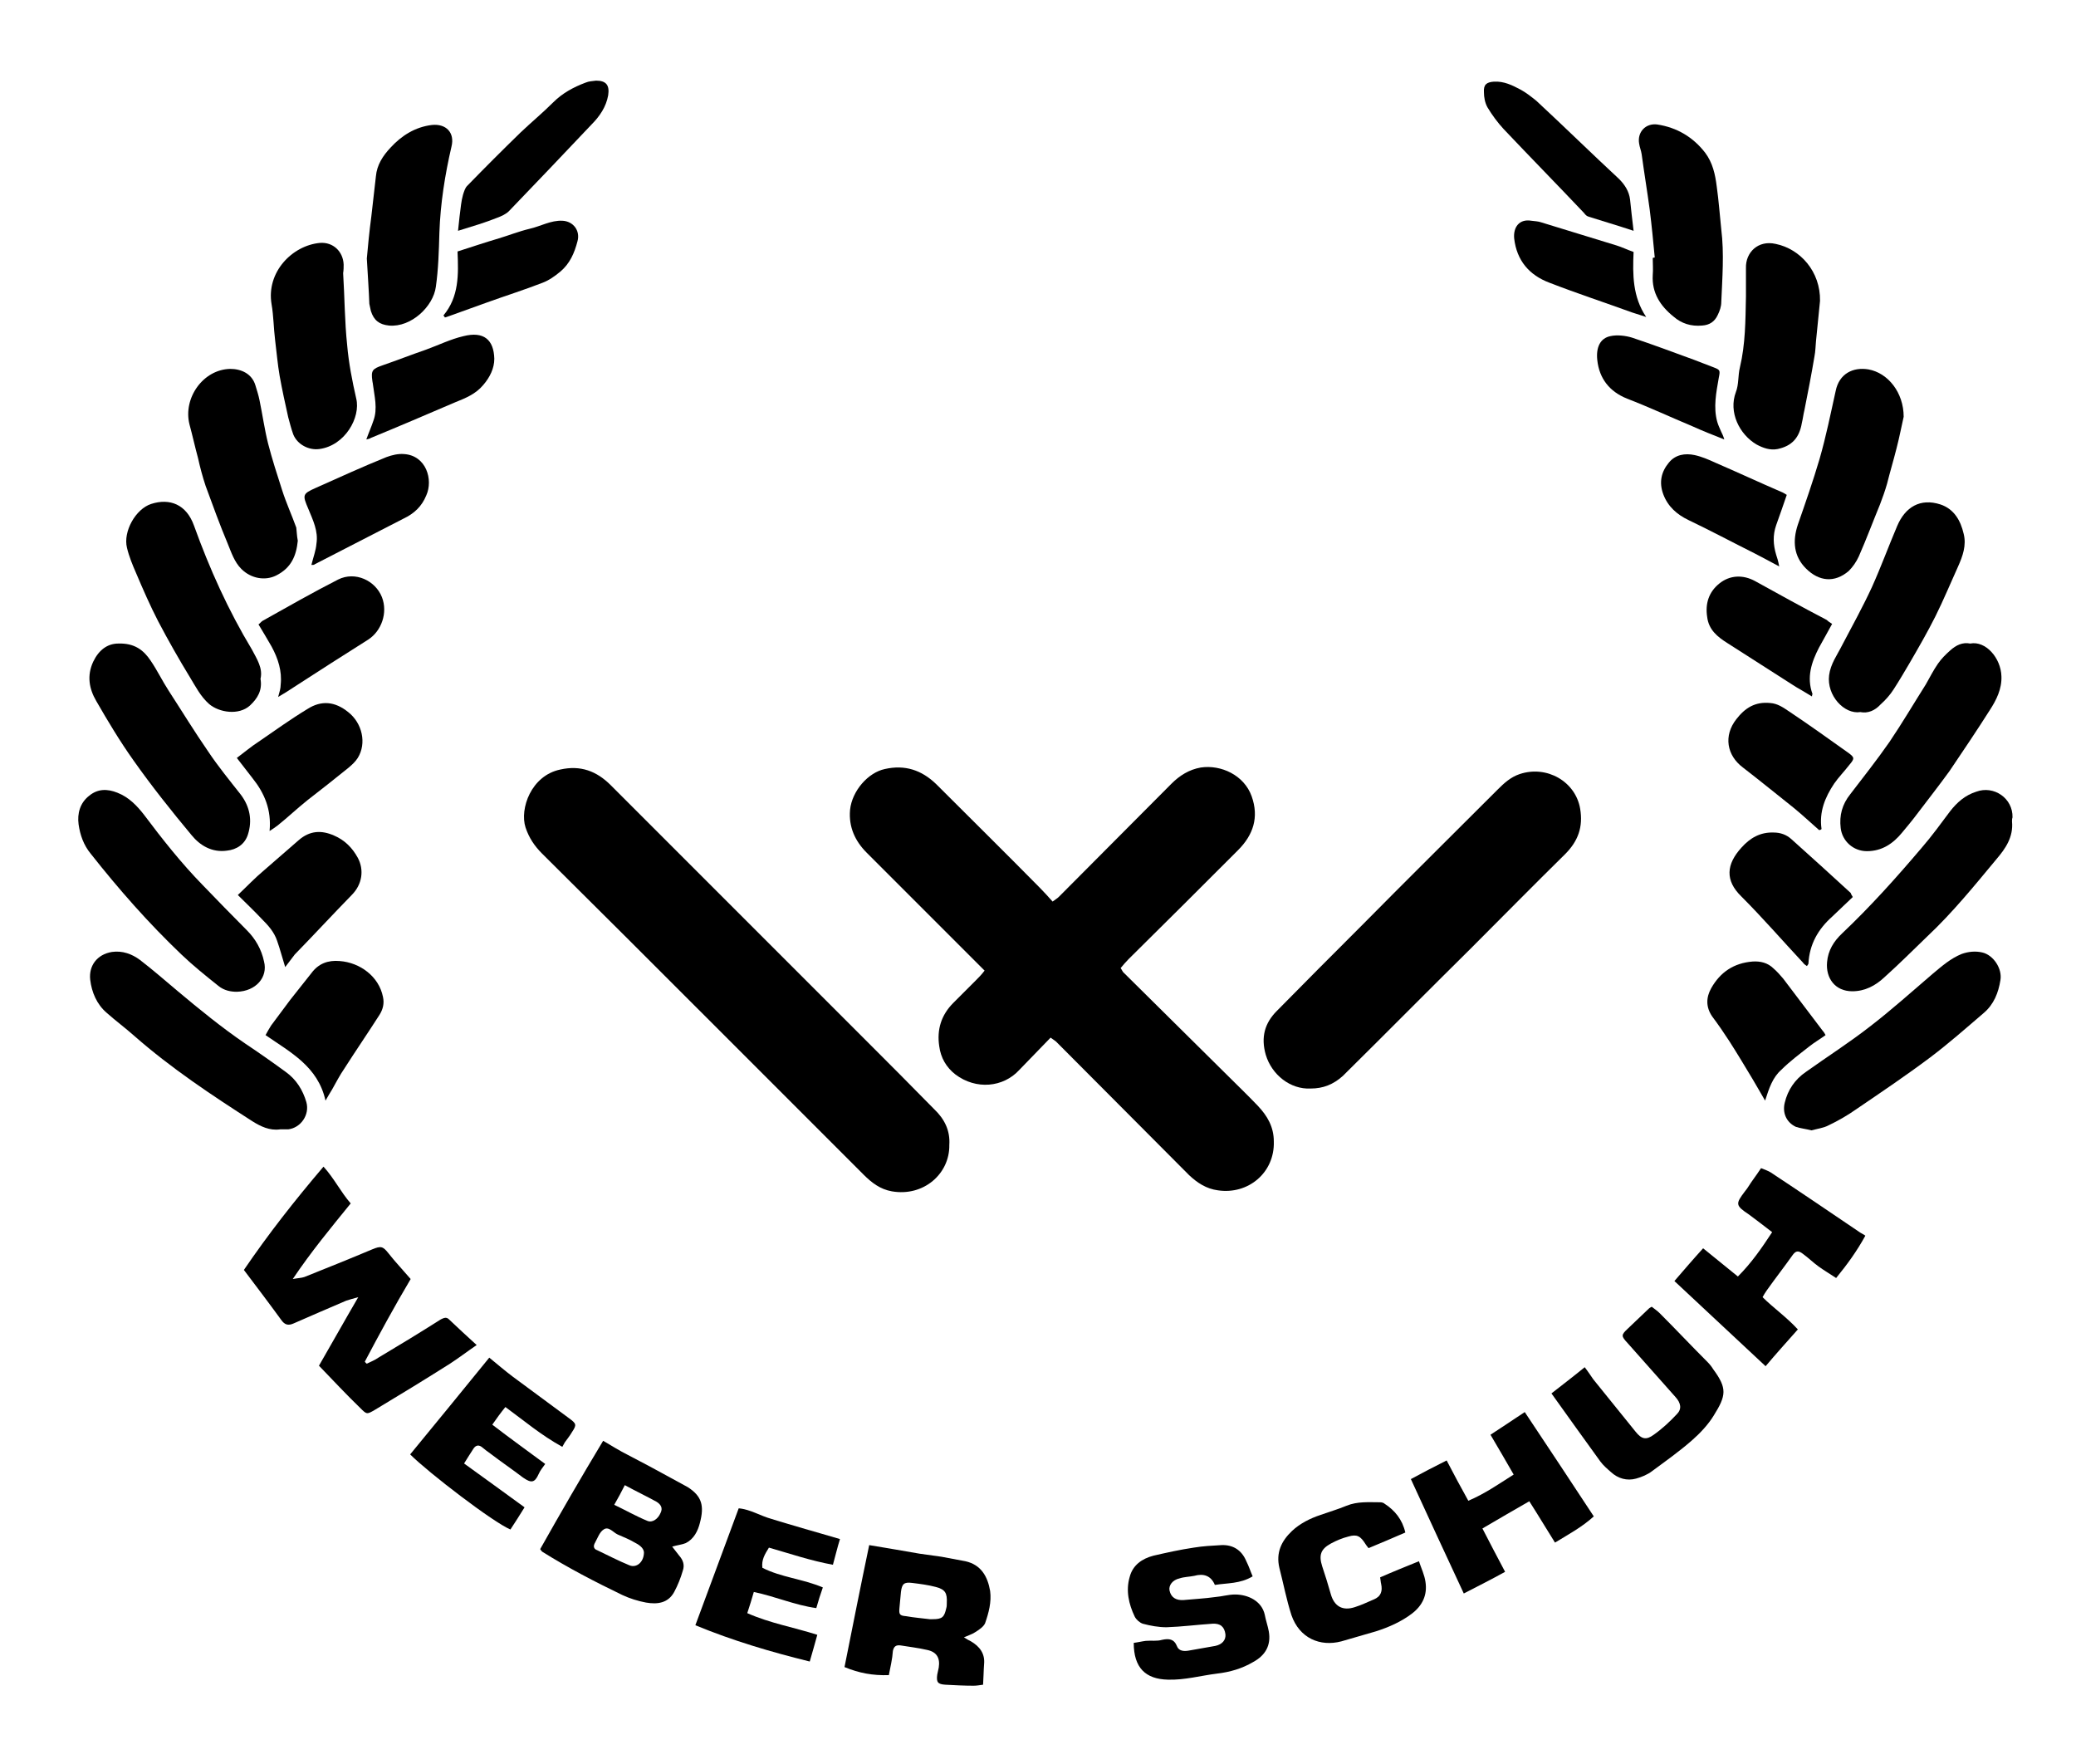
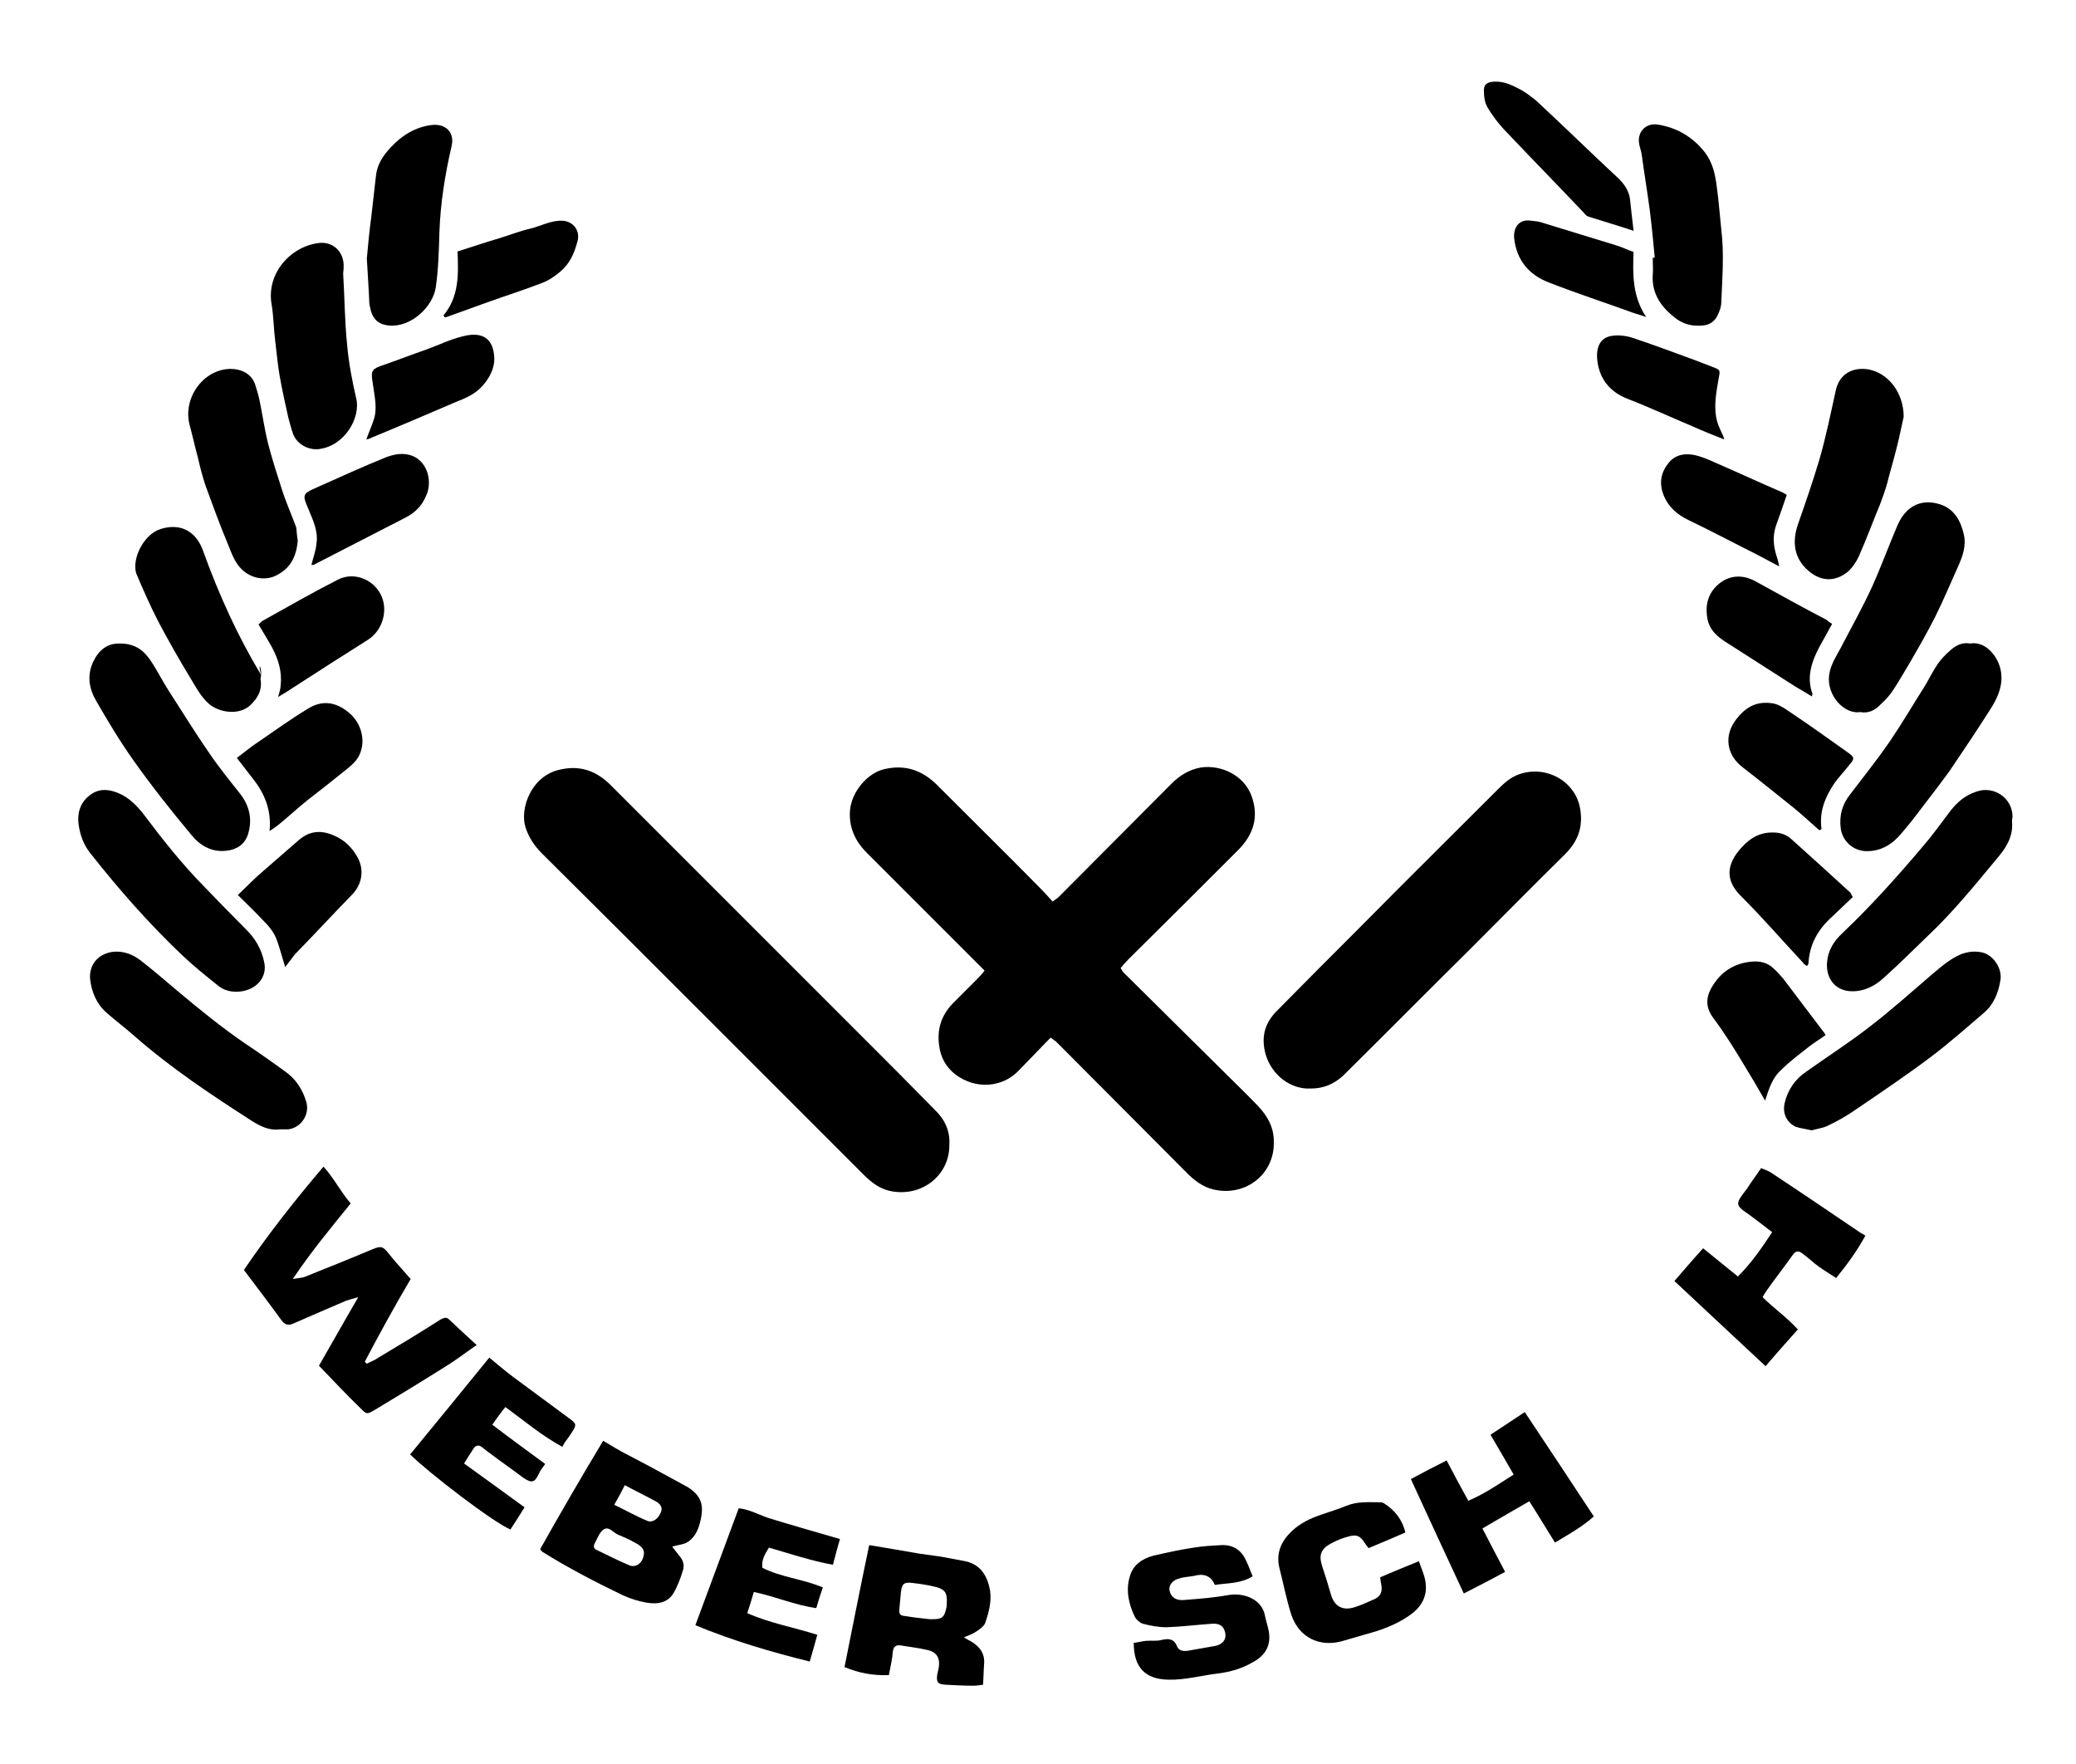
<svg xmlns="http://www.w3.org/2000/svg" version="1.1" id="Ebene_1" x="0px" y="0px" viewBox="0 0 412 350" style="enable-background:new 0 0 412 350;" xml:space="preserve">
  <g>
    <path d="M208.5,205.9c-2.1,2.2-4.2,4.3-6.2,6.4c-3.2,3.5-8.6,4-12.7,0.9c-1.8-1.4-2.9-3.3-3.2-5.6c-0.5-3.3,0.4-6.2,2.8-8.6   c1.5-1.5,2.9-2.9,4.4-4.4c0.6-0.6,1.2-1.2,1.8-2c-0.7-0.7-1.2-1.2-1.8-1.8c-7.2-7.2-14.4-14.4-21.6-21.6c-2.3-2.3-3.6-5.1-3.3-8.5   c0.4-3.8,3.6-7.4,6.9-8.1c4-0.9,7.3,0.2,10.2,3c6.9,6.9,13.8,13.7,20.6,20.6c0.8,0.8,1.6,1.7,2.5,2.7c0.5-0.4,0.9-0.6,1.2-0.9   c7.5-7.5,14.9-15,22.4-22.5c1.6-1.6,3.5-2.8,5.8-3.2c4-0.6,8.6,1.5,10.1,5.7c1.5,4.2,0.3,7.7-2.7,10.7   c-7.2,7.2-14.4,14.4-21.7,21.6c-0.6,0.6-1.1,1.2-1.6,1.8c0.3,0.4,0.4,0.8,0.7,1c6.7,6.6,13.3,13.2,20,19.8c2.2,2.2,4.4,4.3,6.5,6.5   c1.9,2,3.2,4.2,3.2,7.1c0.2,6.2-5.1,10.6-11.1,9.7c-2.3-0.3-4.1-1.5-5.7-3c-8.8-8.8-17.6-17.7-26.4-26.5   C209.5,206.6,209.2,206.4,208.5,205.9z" />
    <path d="M188.4,227.2c0.1,5.7-5.1,10.3-11.4,9.2c-2.3-0.4-4-1.7-5.6-3.3c-10.4-10.4-20.7-20.7-31.1-31.1   c-10.9-10.9-21.8-21.8-32.7-32.6c-1.5-1.5-2.6-3.1-3.3-5.2c-1.2-3.7,1.1-10.3,6.9-11.5c4-0.9,7.2,0.3,10,3.1   c7,7,13.9,13.9,20.9,20.9c9.8,9.8,19.7,19.7,29.5,29.5c4.6,4.6,9.2,9.2,13.8,13.9C187.4,222,188.6,224.3,188.4,227.2z" />
    <path d="M260.1,216c-4,0.2-7.7-2.7-8.9-6.7c-1-3.5-0.2-6.3,2.2-8.7c5.5-5.6,11-11.1,16.6-16.7c9-9.1,18.1-18.1,27.2-27.2   c1.3-1.3,2.6-2.5,4.4-3.1c5.4-1.8,11.1,1.5,12,6.9c0.6,3.6-0.4,6.4-3,9c-6.3,6.2-12.5,12.5-18.7,18.7c-8.5,8.4-16.9,16.9-25.4,25.3   C264.6,215.2,262.6,216,260.1,216z" />
    <path d="M63.3,271c2.6-4.5,5-8.8,7.8-13.6c-1.1,0.3-1.8,0.5-2.4,0.7c-3.5,1.5-7,3-10.4,4.5c-1.1,0.5-1.8,0.3-2.5-0.7   c-2.4-3.3-4.9-6.6-7.4-9.9c4.9-7.2,10.1-13.8,15.8-20.5c2.1,2.3,3.4,5,5.4,7.3c-3.9,4.8-7.8,9.5-11.5,15c1.1-0.2,1.7-0.2,2.3-0.4   c4.5-1.8,9-3.6,13.5-5.5c1.7-0.7,2.1-0.6,3.2,0.8c0.7,0.9,1.4,1.7,2.2,2.6c0.7,0.8,1.4,1.6,2.2,2.5c-3.2,5.4-6.2,10.9-9.1,16.4   c0.1,0.1,0.2,0.3,0.4,0.4c0.8-0.4,1.6-0.7,2.3-1.2c4.2-2.5,8.3-5,12.4-7.6c0.6-0.3,1.1-0.5,1.6,0c1.7,1.6,3.5,3.3,5.5,5.1   c-1.9,1.3-3.6,2.6-5.3,3.7c-4.9,3.1-9.8,6.1-14.8,9.1c-1.7,1-1.7,1-3-0.3C68.8,276.8,66.2,274,63.3,271z" />
    <path d="M47,196.8c-1.1,0-2.5-0.2-3.7-1.2c-2.5-2-5-4-7.3-6.2c-6.5-6.2-12.4-12.9-18-20c-1.4-1.7-2.1-3.7-2.4-5.8   c-0.3-2.2,0.3-4.3,2.1-5.7c1.7-1.4,3.6-1.4,5.6-0.6c2.3,0.9,3.9,2.6,5.3,4.4c3.6,4.8,7.4,9.6,11.6,13.9c2.9,3,5.8,6,8.8,9   c1.7,1.7,2.9,3.8,3.4,6.2C53.2,193.9,50.8,196.7,47,196.8z" />
    <path d="M399.3,163c0.3,3.1-1.3,5.4-3.1,7.5c-4.4,5.3-8.7,10.6-13.7,15.3c-2.8,2.7-5.6,5.5-8.5,8.1c-1.8,1.7-3.9,2.8-6.4,2.8   c-3.4,0-5.3-2.6-5-5.8c0.2-2.3,1.3-4.1,3-5.7c5.6-5.3,10.8-11.1,15.8-17c2-2.3,3.8-4.8,5.6-7.2c1.4-1.8,3-3.2,5.2-3.9   c3.5-1.3,7.3,1.3,7.2,5.1C399.3,162.5,399.3,162.7,399.3,163z" />
    <path d="M359.5,224.3c-1.2-0.3-2.2-0.4-3.1-0.7c-1.9-0.9-2.7-2.8-2.2-4.8c0.6-2.5,2-4.6,4.2-6.1c4.2-3,8.6-5.8,12.7-9   c4.3-3.3,8.4-7,12.5-10.5c1.8-1.5,3.5-3,5.7-3.9c1.4-0.5,2.8-0.6,4.1-0.3c2.2,0.5,4,3.2,3.6,5.5c-0.4,2.5-1.3,4.8-3.3,6.5   c-3.5,3-6.9,6-10.6,8.8c-4.8,3.6-9.7,6.9-14.7,10.3c-1.7,1.2-3.6,2.3-5.5,3.2C362,223.8,360.6,224,359.5,224.3z" />
    <path d="M55.6,224.1c-2.1,0.3-3.9-0.6-5.5-1.6C42,217.3,34,212,26.7,205.6c-1.8-1.6-3.7-3-5.5-4.6c-2-1.7-3-4.1-3.3-6.6   c-0.3-2.7,1.3-5,4.3-5.5c2.1-0.3,4,0.4,5.6,1.6c2.6,2,5,4.1,7.5,6.2c4.3,3.6,8.7,7.2,13.4,10.4c2.7,1.8,5.4,3.7,8,5.6   c2.1,1.5,3.4,3.6,4.1,6c0.7,2.5-1.1,5.1-3.6,5.4C56.7,224.1,56.1,224.1,55.6,224.1z" />
    <path d="M391,127.7c3.1-0.6,6.1,2.9,6.2,6.5c0.1,2.5-1,4.7-2.3,6.7c-2.6,4.1-5.3,8.1-8,12.1c-2.1,2.9-4.3,5.7-6.5,8.6   c-0.9,1.2-1.9,2.4-2.9,3.6c-1.8,2.2-4,3.7-7,3.7c-2.7,0-4.9-2-5.2-4.6c-0.3-2.5,0.3-4.7,1.9-6.7c2.6-3.4,5.3-6.8,7.8-10.4   c2.5-3.7,4.8-7.6,7.2-11.4c0.8-1.4,1.5-2.8,2.4-4.1c0.7-1,1.5-1.8,2.4-2.6C388.2,128,389.5,127.4,391,127.7z" />
    <path d="M23.5,127.7c3.2-0.1,5,1.3,6.4,3.4c1.3,1.9,2.3,4,3.6,6c2.6,4,5.1,8.1,7.8,12c2,3,4.3,5.8,6.5,8.6c1.8,2.4,2.3,5.1,1.4,7.9   c-0.6,1.9-2.2,3-4.2,3.2c-2.9,0.4-5.3-1-7-3.1c-4-4.8-7.9-9.7-11.5-14.8c-2.7-3.8-5.1-7.8-7.4-11.8c-1.4-2.4-1.9-5-0.6-7.8   C19.6,129,21.3,127.7,23.5,127.7z" />
    <path d="M369.2,141.3c-3.2,0.5-6.7-3.3-6.2-7.3c0.3-2.3,1.6-4,2.6-6c2-3.8,4.1-7.6,5.9-11.5c1.8-4,3.3-8.1,5-12.1   c1.6-3.8,4.6-5.6,8.6-4.3c2.7,0.9,4,3.2,4.6,5.8c0.6,2.3-0.2,4.5-1.1,6.5c-1.5,3.3-2.9,6.7-4.5,9.9c-1.6,3.2-3.4,6.3-5.2,9.4   c-1,1.7-2,3.4-3.1,5.1c-0.7,1.1-1.6,2.1-2.6,3C372.1,141,370.7,141.6,369.2,141.3z" />
-     <path d="M51.7,134.7c0.4,2.3-0.6,3.9-2.1,5.3c-2.2,2-6.1,1.4-8.1-0.3c-1.7-1.5-2.7-3.5-3.8-5.3c-2.2-3.6-4.3-7.3-6.3-11.1   c-1.6-3.1-3-6.3-4.4-9.6c-0.7-1.6-1.4-3.3-1.8-5c-0.8-3.2,1.7-7.7,4.8-8.7c3.7-1.2,7,0.1,8.5,4.3c3.1,8.6,6.8,16.8,11.5,24.6   C51,130.8,52.2,132.6,51.7,134.7z" />
+     <path d="M51.7,134.7c0.4,2.3-0.6,3.9-2.1,5.3c-2.2,2-6.1,1.4-8.1-0.3c-1.7-1.5-2.7-3.5-3.8-5.3c-2.2-3.6-4.3-7.3-6.3-11.1   c-1.6-3.1-3-6.3-4.4-9.6c-0.8-3.2,1.7-7.7,4.8-8.7c3.7-1.2,7,0.1,8.5,4.3c3.1,8.6,6.8,16.8,11.5,24.6   C51,130.8,52.2,132.6,51.7,134.7z" />
    <path d="M59.1,107.3c-0.3,3-1.3,5.4-4.3,6.9c-2.2,1.1-5,0.6-6.9-1.3c-1.4-1.4-2-3.3-2.7-5c-1.6-3.8-3-7.7-4.4-11.5   c-0.6-1.8-1.1-3.7-1.5-5.5c-0.6-2.2-1.1-4.5-1.7-6.7c-1.3-5.2,2.7-10.9,8.1-11c2.1,0,4.3,0.9,5,3.3c0.3,1,0.6,1.9,0.8,2.9   c0.6,2.9,1,5.8,1.7,8.6c0.8,3.1,1.8,6.2,2.8,9.3c0.8,2.5,1.9,4.9,2.8,7.4C58.9,105.4,58.9,106.3,59.1,107.3z" />
    <path d="M377.8,82.7c-0.4,1.7-0.8,3.9-1.4,6.2c-0.6,2.4-1.3,4.7-1.9,7.1c-0.4,1.4-0.9,2.8-1.4,4.1c-1.4,3.4-2.7,6.9-4.2,10.3   c-0.5,1.1-1.2,2.1-2,2.9c-2.8,2.4-5.9,2.1-8.5-0.5c-2.4-2.4-2.7-5.4-1.6-8.7c1.5-4.3,3-8.6,4.3-13c1.3-4.5,2.2-9,3.2-13.5   c0.7-3.5,3.5-4.8,6.5-4.3C374.7,74,377.8,77.9,377.8,82.7z" />
    <path d="M133.4,306.9c0.5,0.6,0.9,1.2,1.4,1.8c0.8,0.9,1.1,1.9,0.7,3c-0.4,1.4-1,2.9-1.7,4.2c-1.2,2.2-3.3,2.5-5.6,2.1   c-1.6-0.3-3.2-0.8-4.7-1.5c-5.4-2.6-10.8-5.4-15.9-8.6c-0.1-0.1-0.2-0.2-0.4-0.5c4-7.1,8.1-14.2,12.5-21.5c1.7,1,3.3,2,4.9,2.8   c2.9,1.5,5.7,3,8.6,4.6c1.1,0.6,2.2,1.2,3.3,1.8c2.8,1.8,3.3,3.7,2.4,7.1c-0.4,1.6-1.2,3.2-2.8,4   C135.4,306.5,134.4,306.6,133.4,306.9z M127.8,308c-0.1-0.9-1-1.5-2-2c-1-0.6-2.1-1-3.2-1.5c-0.9-0.4-1.8-1.7-2.8-1   c-0.8,0.5-1.2,1.7-1.7,2.6c0,0.1-0.1,0.1-0.1,0.2c-0.3,0.6-0.1,1.1,0.5,1.3c2.1,1,4.2,2.1,6.4,3C126.3,311.2,127.8,310,127.8,308z    M121.9,298.6c2.3,1.1,4.4,2.3,6.6,3.2c1,0.4,2.1-0.4,2.6-1.6c0.5-1,0-1.7-0.8-2.2c-2-1.1-4.1-2.1-6.3-3.3   C123.3,296.1,122.7,297.2,121.9,298.6z" />
    <path d="M356.8,263.8c-2.3,2.6-4.3,4.8-6.4,7.3c-6.1-5.7-12-11.2-18.1-16.9c1.9-2.2,3.7-4.3,5.7-6.5c2.3,1.9,4.6,3.7,6.9,5.6   c2.7-2.7,4.7-5.6,6.8-8.8c-1.7-1.3-3.1-2.4-4.6-3.5c-2.7-1.8-2.7-2.1-0.8-4.6c0.6-0.7,1-1.5,1.6-2.3c0.5-0.7,1-1.4,1.6-2.3   c0.7,0.3,1.4,0.5,2,0.9c5.9,3.9,11.8,7.9,17.7,11.9c0.3,0.2,0.6,0.3,1,0.6c-1.7,3.1-3.6,5.7-5.8,8.4c-1.2-0.8-2.4-1.5-3.5-2.3   c-1.1-0.8-2-1.7-3.1-2.5c-0.9-0.7-1.4-0.6-2,0.2c-1.7,2.4-3.5,4.7-5.2,7.1c-0.3,0.4-0.5,0.8-0.8,1.3   C351.9,259.5,354.5,261.3,356.8,263.8z" />
-     <path d="M361.2,59.7c-0.2,1.9-0.5,4.9-0.8,8c-0.1,1-0.1,2-0.3,3c-0.6,3.6-1.3,7.2-2,10.7c-0.2,0.8-0.3,1.7-0.5,2.5   c-0.5,3-2,4.6-4.8,5.2c-1.5,0.3-2.9-0.2-4.2-0.9c-3.4-2-5.6-6.4-4.1-10.4c0.6-1.5,0.4-3.3,0.8-4.9c1.1-4.6,1.1-9.3,1.2-14.1   c0-1.9,0-3.7,0-5.6c-0.1-3.1,2.4-5.6,5.9-4.8C357.3,49.4,361.3,53.9,361.2,59.7z" />
    <path d="M68.1,54.2c0.3,4.8,0.3,9.6,0.8,14.3c0.3,3.5,1,7.1,1.8,10.6c0.9,3.7-2.2,9.3-7.3,10c-2.1,0.3-4.4-0.9-5.2-2.9   c-0.4-1.1-0.7-2.3-1-3.4c-0.6-2.7-1.2-5.4-1.7-8.2c-0.4-2.3-0.6-4.7-0.9-7.1c-0.3-2.4-0.3-4.8-0.7-7.1C52.8,54,58,48.7,63.5,48.2   c2.6-0.2,4.6,1.7,4.7,4.3C68.2,53,68.2,53.6,68.1,54.2C68.2,54.2,68.1,54.2,68.1,54.2z" />
    <path d="M176.4,332.4c-3.2,0.1-5.9-0.4-8.8-1.6c1.6-8,3.2-16.1,4.9-24.2c3.5,0.6,6.7,1.1,10,1.7c1.4,0.2,2.9,0.4,4.3,0.6   c1.6,0.3,3.2,0.6,4.8,0.9c3.1,0.7,4.4,3,4.9,5.9c0.3,2.2-0.3,4.4-1,6.4c-0.3,0.7-1.2,1.3-2,1.8c-0.6,0.4-1.3,0.6-2.2,1   c0.6,0.4,1,0.6,1.4,0.8c1.7,1,2.8,2.4,2.6,4.5c-0.1,1.3-0.1,2.6-0.2,4.1c-0.7,0.1-1.3,0.2-1.9,0.2c-1.9,0-3.7-0.1-5.6-0.2   c-1.5-0.1-1.8-0.5-1.6-2c0.1-0.5,0.2-0.9,0.3-1.4c0.3-1.9-0.4-3.1-2.3-3.5c-1.7-0.4-3.5-0.6-5.3-0.9c-0.9-0.1-1.3,0.2-1.5,1.1   C177.1,329.2,176.7,330.8,176.4,332.4z M184.5,321.3c0.1,0,0.4,0,0.6,0c1.9,0,2.3-0.4,2.7-2.2c0.1-0.3,0.1-0.7,0.1-1   c0.1-2-0.3-2.7-2.2-3.2c-1.5-0.4-3.1-0.6-4.7-0.8c-1.6-0.2-2,0.2-2.2,1.8c-0.1,1.1-0.2,2.1-0.3,3.2c-0.1,1.2,0,1.5,1.3,1.6   C181.5,321,182.9,321.1,184.5,321.3z" />
    <path d="M72.8,51.3c0.2-2.3,0.5-5.4,0.9-8.4c0.3-2.6,0.6-5.3,0.9-7.9c0.2-2.3,1.4-4.1,2.9-5.7c2.2-2.4,4.9-4.1,8.2-4.5   c2.8-0.3,4.6,1.5,3.9,4.3c-1.3,5.6-2.2,11.3-2.4,17.1c-0.1,3.6-0.2,7.2-0.7,10.7c-0.5,3.9-4.9,8.1-9.3,7.7c-1.9-0.2-3-1-3.6-2.9   c-0.1-0.4-0.2-0.9-0.3-1.4C73.2,57.6,73,54.8,72.8,51.3z" />
    <path d="M290.5,316.2c-3.6-7.7-7-15.1-10.5-22.7c2.4-1.3,4.7-2.5,7.1-3.7c1.4,2.7,2.8,5.3,4.3,8c3.3-1.4,6-3.3,9-5.2   c-1.5-2.6-3-5.2-4.6-7.9c2.3-1.5,4.4-2.9,6.8-4.5c4.6,6.9,9.1,13.7,13.7,20.7c-2.3,2.1-4.9,3.5-7.7,5.2c-1.7-2.7-3.3-5.4-5.1-8.2   c-3.1,1.8-6.1,3.5-9.3,5.4c1.5,2.9,2.9,5.6,4.5,8.6C296,313.4,293.4,314.7,290.5,316.2z" />
    <path d="M328.4,51.1c-0.3-3.2-0.6-6.3-1-9.5c-0.5-3.7-1.1-7.3-1.6-11c-0.1-0.7-0.4-1.4-0.5-2.1c-0.4-2.3,1.3-4.1,3.6-3.8   c3.9,0.6,7.1,2.5,9.5,5.6c1.5,2,2,4.3,2.3,6.7c0.4,2.8,0.6,5.7,0.9,8.5c0.6,4.8,0.2,9.7,0,14.5c0,0.8-0.3,1.7-0.7,2.5   c-0.6,1.3-1.6,2-3.1,2.1c-2.2,0.2-4.1-0.4-5.7-1.8c-2.6-2.1-4.3-4.7-4.1-8.2c0.1-1.1,0-2.3,0-3.4C328.2,51.1,328.3,51.1,328.4,51.1   z" />
-     <path d="M307.9,276.5c2.3-1.8,4.4-3.4,6.6-5.2c0.7,0.9,1.2,1.7,1.7,2.4c2.8,3.5,5.6,6.9,8.4,10.4c1.2,1.5,2.1,1.7,3.6,0.6   c1.7-1.2,3.2-2.6,4.6-4.1c1-1,0.8-2.2-0.3-3.4c-3.2-3.6-6.4-7.2-9.5-10.7c-1.3-1.4-1.3-1.6,0.1-2.9c1.4-1.3,2.8-2.7,4.2-4   c0.1-0.1,0.2-0.1,0.5-0.3c0.5,0.4,1.1,0.8,1.6,1.3c3.2,3.2,6.3,6.5,9.5,9.7c0.4,0.4,0.8,0.9,1.1,1.4c2.8,3.8,2.6,5.2,0.1,9.2   c-1.1,1.8-2.7,3.5-4.3,4.9c-2.5,2.2-5.2,4.1-7.9,6.1c-0.9,0.7-2.1,1.2-3.2,1.5c-1.8,0.5-3.6,0-5-1.3c-0.8-0.7-1.5-1.3-2.1-2.1   C314.4,285.6,311.2,281.1,307.9,276.5z" />
    <path d="M248.6,312.8c-2.5,1.5-5,1.3-7.5,1.7c-0.8-1.9-2.3-2.3-4.1-1.8c-1,0.2-2,0.2-2.9,0.5c-1.4,0.3-2.2,1.4-2,2.4   c0.3,1.4,1.3,2,2.8,1.9c2.1-0.2,4.2-0.3,6.3-0.6c1.3-0.1,2.6-0.5,3.9-0.5c2.6,0,5.3,1.3,5.9,4c0.2,1.1,0.6,2.2,0.8,3.3   c0.5,2.8-0.7,4.8-3.1,6.1c-2.2,1.3-4.6,2-7.2,2.3c-3.2,0.4-6.4,1.3-9.7,1.2c-4.5-0.1-6.8-2.4-6.8-7.3c0.8-0.1,1.6-0.3,2.4-0.4   c1.1-0.1,2.2,0.1,3.2-0.2c1.4-0.3,2.4-0.2,3,1.3c0.4,1,1.5,1,2.5,0.8c1.7-0.3,3.4-0.6,5.1-0.9c1.4-0.3,2.1-1.2,2-2.3   c-0.2-1.5-1-2.2-2.6-2.1c-3,0.2-6.1,0.6-9.1,0.7c-1.6,0-3.2-0.3-4.7-0.7c-0.6-0.2-1.3-0.8-1.6-1.4c-1.2-2.5-1.8-5.2-1-7.9   c0.6-2.3,2.4-3.6,4.7-4.2c2.6-0.6,5.3-1.2,8-1.6c1.8-0.3,3.7-0.4,5.5-0.5c2.3-0.1,4,1,4.9,3.1C247.9,310.9,248.2,311.9,248.6,312.8   z" />
    <path d="M108.2,290.5c-0.5,0.7-1,1.3-1.3,2c-0.8,1.8-1.5,1.8-3.1,0.7c-2.1-1.6-4.3-3.1-6.4-4.7c-0.6-0.4-1.2-0.9-1.7-1.3   c-0.6-0.5-1.2-0.5-1.7,0.2c-0.6,0.9-1.2,1.9-1.9,3c4,2.9,7.9,5.7,12,8.7c-0.9,1.5-1.9,3-2.8,4.4c-3.4-1.4-16.3-11.3-19.9-14.9   c5.2-6.3,10.4-12.7,15.7-19.2c1.6,1.3,3.1,2.6,4.7,3.8c3.7,2.7,7.4,5.5,11.1,8.2c1.5,1.1,1.6,1.3,0.6,2.8c-0.4,0.7-0.9,1.3-1.4,2   c-0.2,0.3-0.3,0.6-0.5,0.9c-4.2-2.3-7.6-5.2-11.3-7.9c-0.9,1.1-1.7,2.2-2.6,3.5C101.2,285.4,104.7,287.9,108.2,290.5z" />
    <path d="M278.9,304.1c-2.5,1.1-4.9,2.1-7.3,3.1c-0.3-0.4-0.5-0.6-0.6-0.8c-1-1.6-1.7-2-3.4-1.5c-1.2,0.3-2.4,0.8-3.5,1.4   c-2,1.1-2.4,2.3-1.7,4.5c0.6,1.8,1.2,3.7,1.7,5.5c0.7,2.5,2.4,3.4,4.8,2.6c1.3-0.4,2.5-1,3.7-1.5c1.5-0.6,1.8-1.7,1.5-3.1   c-0.1-0.4-0.1-0.8-0.2-1.3c2.5-1.1,5-2.1,7.7-3.2c0.5,1.5,1.1,2.7,1.3,4.1c0.4,2.6-0.6,4.7-2.7,6.3c-2.1,1.6-4.6,2.7-7.1,3.5   c-2.3,0.7-4.6,1.3-6.9,2c-4.2,1.1-8.3-0.6-9.9-5.2c-1-3.1-1.6-6.3-2.4-9.4c-0.7-3,0.4-5.3,2.5-7.3c1.6-1.5,3.6-2.5,5.7-3.2   c1.7-0.6,3.4-1.1,5.1-1.8c2.2-0.9,4.4-0.7,6.7-0.7c0.3,0,0.7,0.1,0.9,0.3C276.8,299.7,278.3,301.5,278.9,304.1z" />
    <path d="M165.3,310.5c-4.4-0.8-8.5-2.2-12.7-3.4c-0.8,1.3-1.5,2.4-1.3,4c3.7,1.9,8,2.2,12,3.9c-0.5,1.4-0.9,2.7-1.3,4.1   c-4.3-0.6-8.1-2.3-12.4-3.2c-0.4,1.4-0.8,2.7-1.3,4.2c4.5,2,9.2,2.8,13.9,4.3c-0.5,1.9-1,3.5-1.5,5.3c-7.7-1.9-15.2-4.1-22.7-7.2   c2.9-7.8,5.7-15.4,8.6-23.2c2.3,0.2,4.3,1.5,6.5,2.1c2.2,0.7,4.4,1.3,6.7,2c2.2,0.6,4.4,1.3,6.9,2   C166.2,307,165.8,308.7,165.3,310.5z" />
    <path d="M56.6,191.9c-0.6-1.9-1-3.5-1.6-5.2c-0.6-1.8-1.8-3.1-3.1-4.4c-1.5-1.6-3.1-3.1-4.7-4.7c1.8-1.7,3.4-3.4,5.2-4.9   c2.3-2,4.6-4,6.9-6c2.2-1.9,4.5-2,7-0.9c2.1,0.9,3.6,2.4,4.7,4.4c1.3,2.4,0.9,5.3-1.2,7.4c-3.8,3.9-7.5,7.9-11.3,11.8   C57.9,190.2,57.3,191,56.6,191.9z" />
-     <path d="M52.7,205.4c0.4-0.7,0.7-1.3,1.1-1.9c1.3-1.7,2.5-3.4,3.8-5.1c1.4-1.8,2.8-3.5,4.2-5.3c1.4-1.9,3.3-2.6,5.6-2.4   c4.1,0.3,7.8,3.1,8.6,7.1c0.3,1.3,0,2.5-0.7,3.6c-2.3,3.6-4.7,7.1-7,10.7c-0.9,1.3-1.6,2.7-2.4,4.1c-0.4,0.6-0.7,1.2-1.3,2.2   C63.1,211.6,57.6,208.8,52.7,205.4z" />
    <path d="M362.3,205.4c-1.1,0.8-2.3,1.5-3.3,2.3c-1.9,1.5-3.8,2.9-5.5,4.6c-1.7,1.5-2.4,3.6-3.2,6.1c-0.9-1.6-1.7-2.9-2.5-4.3   c-1.5-2.5-3-5-4.6-7.5c-1.1-1.7-2.2-3.3-3.4-4.9c-1.3-1.9-1.2-3.8-0.2-5.6c1.8-3.2,4.5-5,8.2-5.3c1.5-0.1,3,0.2,4.2,1.4   c0.7,0.6,1.3,1.3,1.9,2c2.6,3.4,5.2,6.9,7.8,10.3C361.9,204.7,362.1,205,362.3,205.4z" />
    <path d="M367.7,178c-1.4,1.3-2.7,2.6-4.1,3.9c-2.8,2.5-4.5,5.5-4.7,9.3c0,0.1-0.1,0.2-0.3,0.5c-0.3-0.2-0.6-0.4-0.8-0.7   c-4.1-4.4-8-8.9-12.2-13.1c-3.3-3.2-3-6.4,0-9.7c1.7-1.9,3.7-3.1,6.4-3c1.3,0,2.5,0.4,3.5,1.3c4,3.6,7.9,7.1,11.8,10.7   C367.3,177.3,367.4,177.5,367.7,178z" />
    <path d="M361,164.7c-1.6-1.4-3.2-2.9-4.9-4.3c-3.4-2.7-6.7-5.4-10.2-8.1c-3.2-2.4-3.9-6.3-1.3-9.6c1.7-2.2,3.7-3.5,6.7-3.2   c1.5,0.1,2.6,0.9,3.8,1.7c3.9,2.6,7.8,5.4,11.6,8.1c1.4,1,1.4,1.2,0.3,2.5c-1,1.3-2.1,2.4-3,3.7c-1.8,2.7-3,5.6-2.5,9   C361.3,164.7,361.2,164.7,361,164.7z" />
    <path d="M53.5,164.9c0.4-4.2-1-7.5-3.4-10.5c-1-1.3-2-2.6-3.1-4c1.6-1.2,2.9-2.3,4.3-3.2c3.2-2.2,6.4-4.5,9.7-6.5   c2.8-1.8,5.5-1.5,8.1,0.6c2.8,2.2,3.7,6.2,1.9,9.1c-0.5,0.8-1.2,1.4-1.9,2c-2.7,2.2-5.4,4.3-8.1,6.4c-2,1.6-3.9,3.4-5.9,5   C54.6,164.2,54.1,164.5,53.5,164.9z" />
    <path d="M324.2,45.8c-3.3-1.1-6.1-1.9-8.9-2.8c-0.4-0.1-0.7-0.4-0.9-0.7c-5.3-5.6-10.7-11.1-16-16.7c-1.2-1.3-2.3-2.8-3.2-4.3   c-0.5-0.9-0.7-2-0.7-3c-0.1-1.5,0.5-2,2-2.1c2-0.1,3.6,0.7,5.3,1.6c1.1,0.6,2.1,1.4,3.1,2.2c5.5,5.1,10.9,10.4,16.4,15.5   c1.2,1.2,2,2.5,2.2,4.1C323.7,41.5,323.9,43.4,324.2,45.8z" />
    <path d="M55.2,138.3c0.3-1.1,0.5-1.7,0.5-2.4c0.3-2.7-0.5-5.2-1.8-7.6c-0.8-1.4-1.7-2.9-2.6-4.4c0.3-0.2,0.5-0.5,0.8-0.7   c5-2.8,9.9-5.6,15-8.2c3.4-1.7,7.4,0.2,8.7,3.5c1.2,3.1-0.1,6.7-2.7,8.4c-2.5,1.6-4.9,3.1-7.4,4.7c-3,1.9-6,3.9-9,5.8   C56.4,137.6,56,137.8,55.2,138.3z" />
    <path d="M363.6,123.8c-0.9,1.7-1.8,3.2-2.6,4.7c-1.5,2.9-2.5,5.9-1.3,9.2c0,0.1-0.1,0.2-0.1,0.5c-1.1-0.7-2.2-1.3-3.2-1.9   c-4.5-2.9-9.1-5.8-13.6-8.7c-1.9-1.2-3.7-2.6-4-5.2c-0.4-2.6,0.3-4.9,2.4-6.6c2.1-1.7,4.7-1.8,7.1-0.5c4.7,2.6,9.4,5.2,14.2,7.7   C362.7,123.2,363.1,123.5,363.6,123.8z" />
-     <path d="M90.9,45.8c0.2-2.1,0.4-3.6,0.6-5.2c0.1-0.7,0.2-1.3,0.4-2c0.2-0.6,0.4-1.3,0.8-1.7c3.5-3.6,7-7.1,10.6-10.6   c2.1-2,4.4-3.9,6.5-6c1.8-1.8,4-3,6.4-3.9c0.7-0.3,1.4-0.3,2.1-0.4c2,0,2.7,0.9,2.4,2.9c-0.4,2.3-1.7,4.2-3.3,5.8   c-5.4,5.7-10.9,11.5-16.4,17.2c-0.6,0.6-1.5,1-2.3,1.3C96.2,44.2,93.8,44.9,90.9,45.8z" />
    <path d="M354.6,98.2c-0.7,2.1-1.4,4-2.1,6c-0.7,2-0.6,3.9,0,5.9c0.2,0.6,0.4,1.2,0.6,2.3c-1.8-1-3.4-1.8-4.9-2.6   c-4.4-2.2-8.7-4.5-13.1-6.6c-2.3-1.1-4.1-2.7-5-5.1c-0.9-2.4-0.4-4.5,1.1-6.3c1.3-1.6,3.2-1.9,5.1-1.5c1.4,0.3,2.8,0.9,4.1,1.5   c4.4,1.9,8.7,3.9,13.1,5.8C353.8,97.7,354.1,97.9,354.6,98.2z" />
    <path d="M61.8,112.1c0.4-1.6,0.9-2.9,1-4.2c0.4-2.5-0.7-4.7-1.6-6.9c-1.2-2.8-1.2-3,1.5-4.2c4.7-2.1,9.3-4.2,14-6.1   c1.1-0.4,2.3-0.7,3.5-0.6c4.4,0.3,5.8,5.1,4.4,8.2c-0.9,2.2-2.4,3.6-4.5,4.6c-5.9,3-11.8,6.1-17.7,9.1   C62.4,112.1,62.2,112.1,61.8,112.1z" />
    <path d="M72.7,87.2c0.5-1.4,1-2.5,1.4-3.7c0.9-2.4,0.2-4.9-0.1-7.3c0-0.2-0.1-0.4-0.1-0.6c-0.3-2.1,0-2.4,2-3.1   c2.9-1,5.7-2.1,8.6-3.1c2.5-0.9,4.9-2.1,7.5-2.7c4-1,6,0.7,6.1,4.5c0,1.9-0.9,3.7-2.2,5.2c-1.5,1.8-3.5,2.6-5.5,3.4   c-5.6,2.4-11.2,4.8-16.8,7.1C73.3,87.1,73.1,87.1,72.7,87.2z" />
    <path d="M342.2,87.2c-2.3-0.9-4.3-1.7-6.3-2.6c-4.3-1.8-8.6-3.8-13-5.5c-3.5-1.4-5.5-4-5.9-7.6c-0.3-2.6,0.6-4.4,2.6-4.8   c1.3-0.3,3-0.1,4.3,0.3c4.2,1.4,8.2,2.9,12.3,4.4c1.3,0.5,2.6,1,3.9,1.5c1.3,0.5,1.3,0.6,1,2.1c-0.5,2.9-1.1,5.8-0.3,8.7   c0.2,0.7,0.5,1.3,0.8,2C341.8,86.1,342,86.5,342.2,87.2z" />
    <path d="M88,62.6c3.1-3.7,3-8.1,2.8-12.7c2.8-0.9,5.5-1.8,8.2-2.6c2-0.6,4-1.4,6.1-1.9c2.2-0.5,4.2-1.7,6.5-1.6   c2.2,0.1,3.6,2,3,4.1c-0.6,2.3-1.5,4.4-3.4,6c-1.1,0.9-2.2,1.7-3.5,2.2c-3.6,1.4-7.4,2.6-11,3.9c-2.5,0.9-5,1.8-7.5,2.7   c-0.3,0.1-0.6,0.2-0.9,0.3C88.2,62.8,88.1,62.7,88,62.6z" />
    <path d="M324.2,50c-0.2,4.5-0.2,8.9,2.5,12.9c-0.9-0.3-1.9-0.6-2.8-0.9c-5.5-2-11-3.8-16.4-5.9c-4-1.5-6.5-4.4-7-8.8   c-0.2-2.2,1-3.9,3.4-3.5c0.7,0.1,1.3,0.1,1.9,0.3c5,1.5,10,3.1,15,4.6C321.8,49,322.8,49.5,324.2,50z" />
  </g>
</svg>